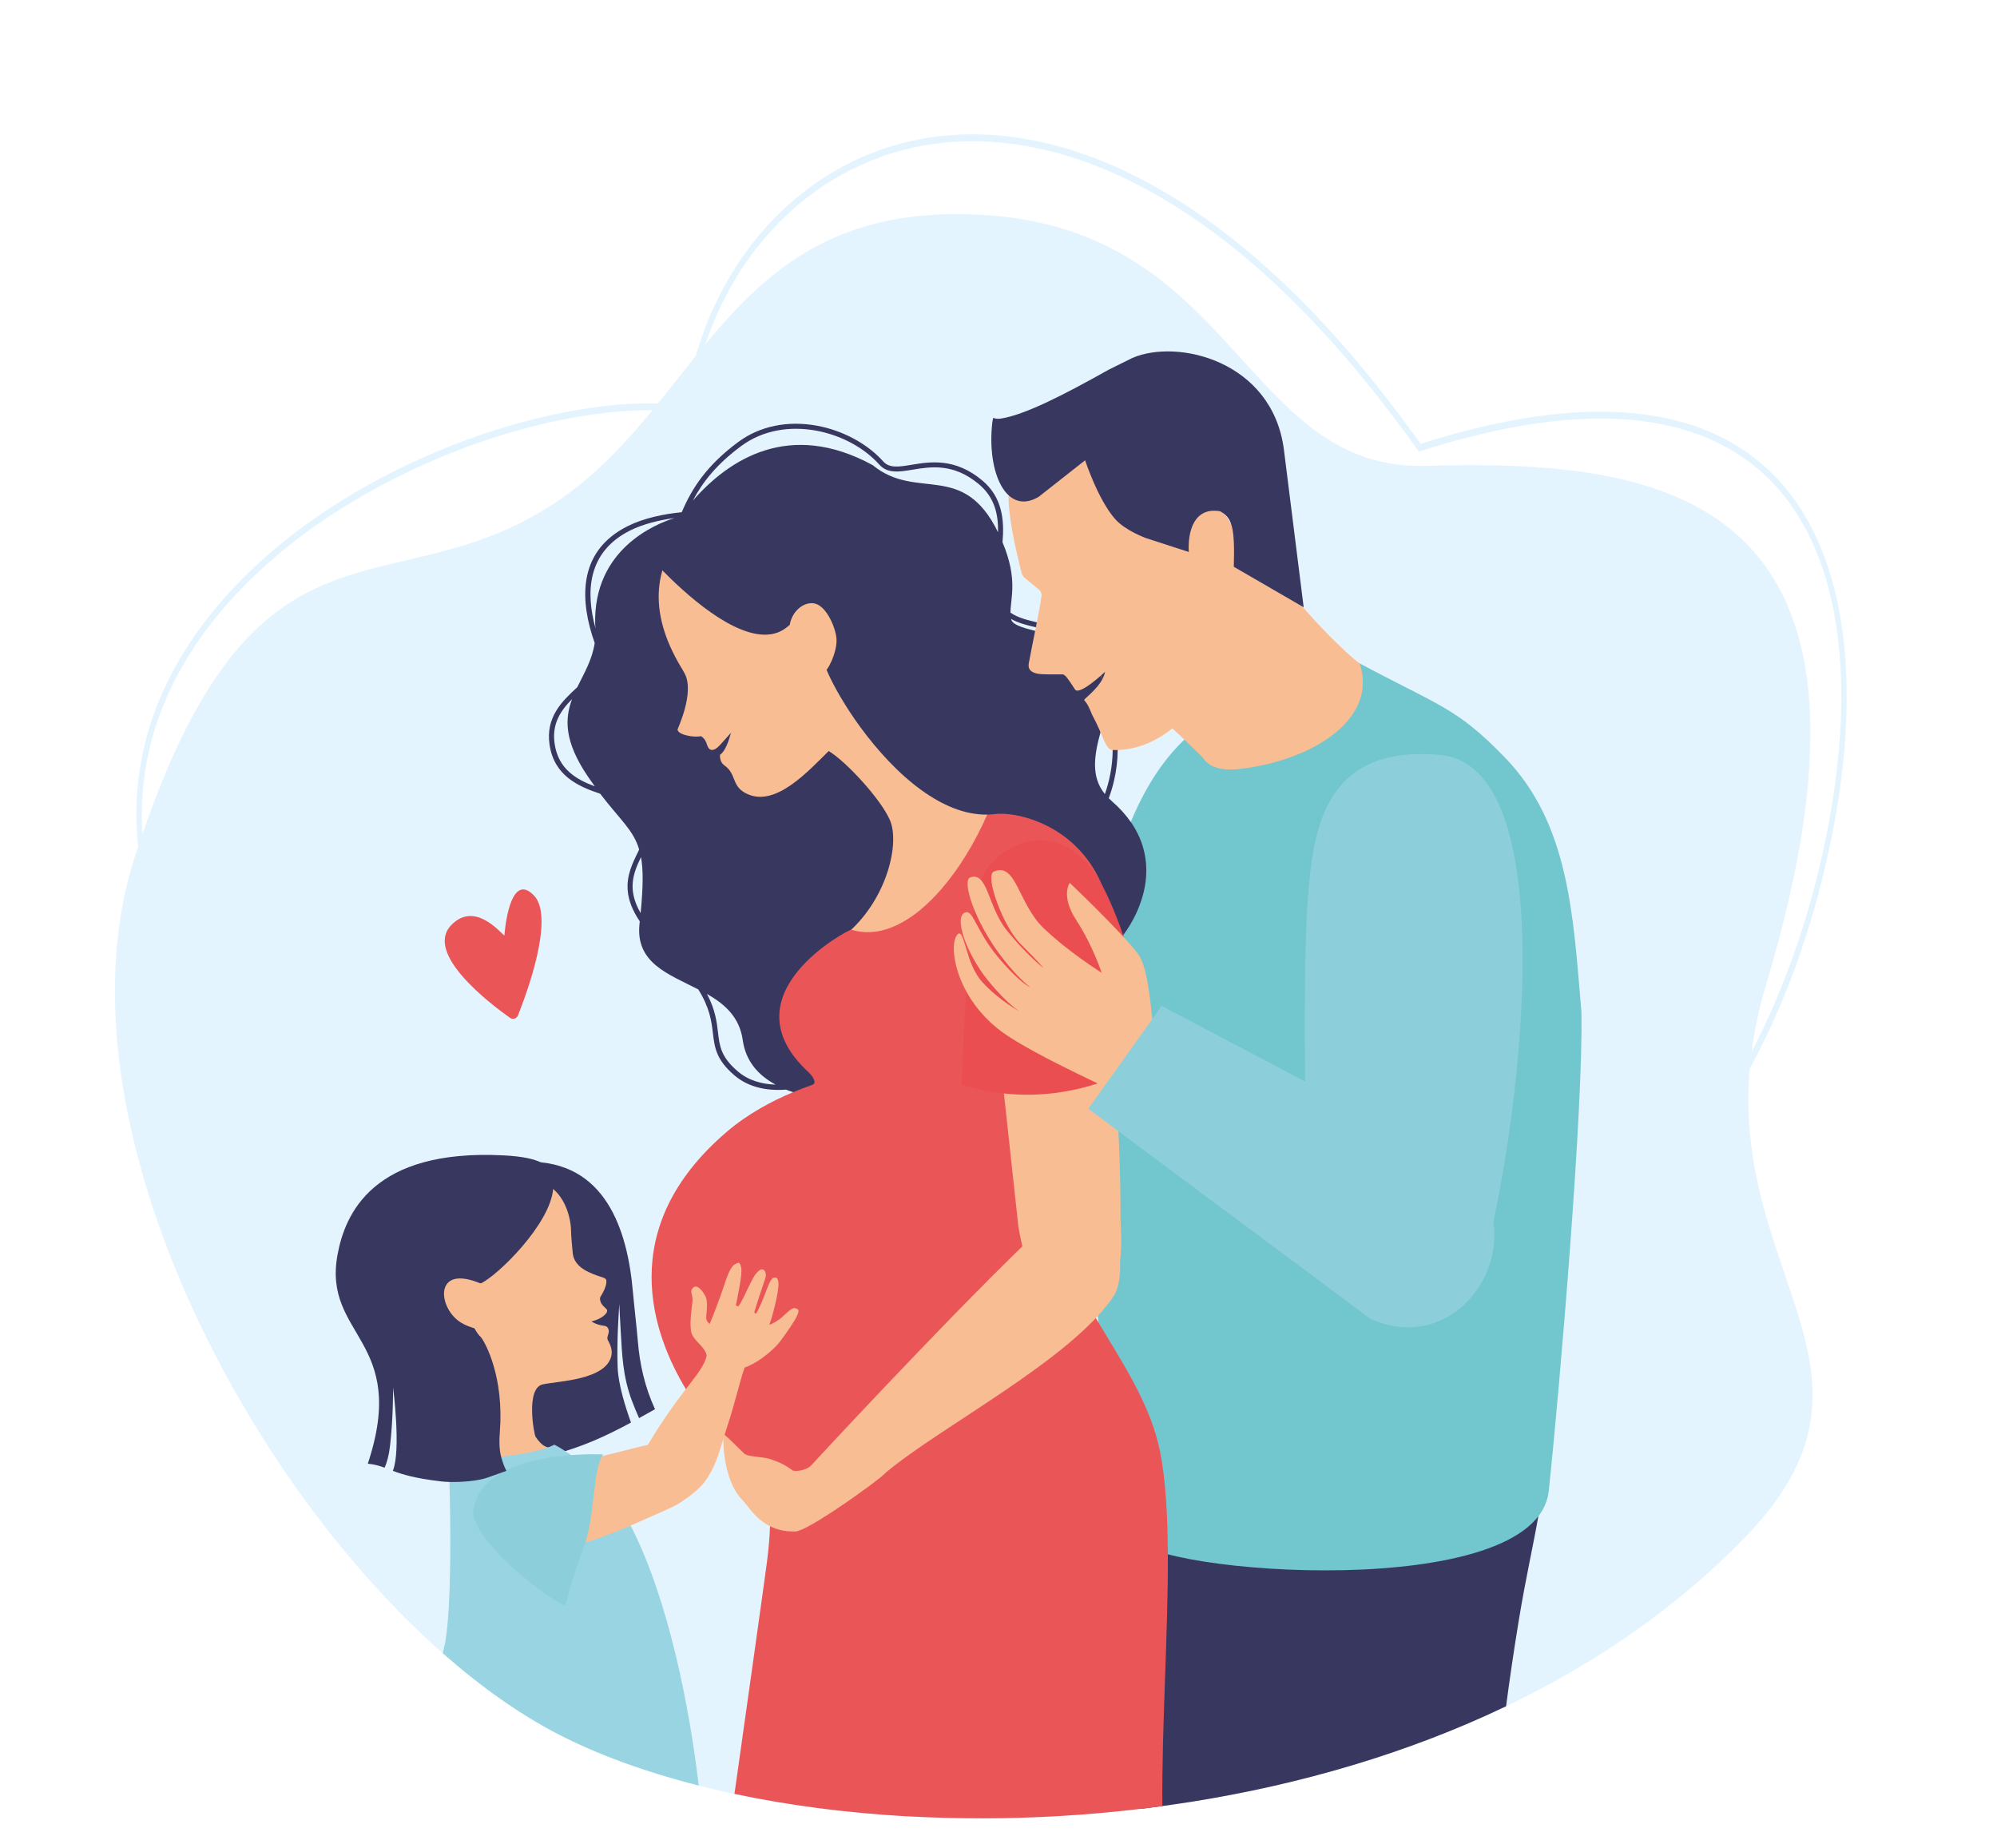
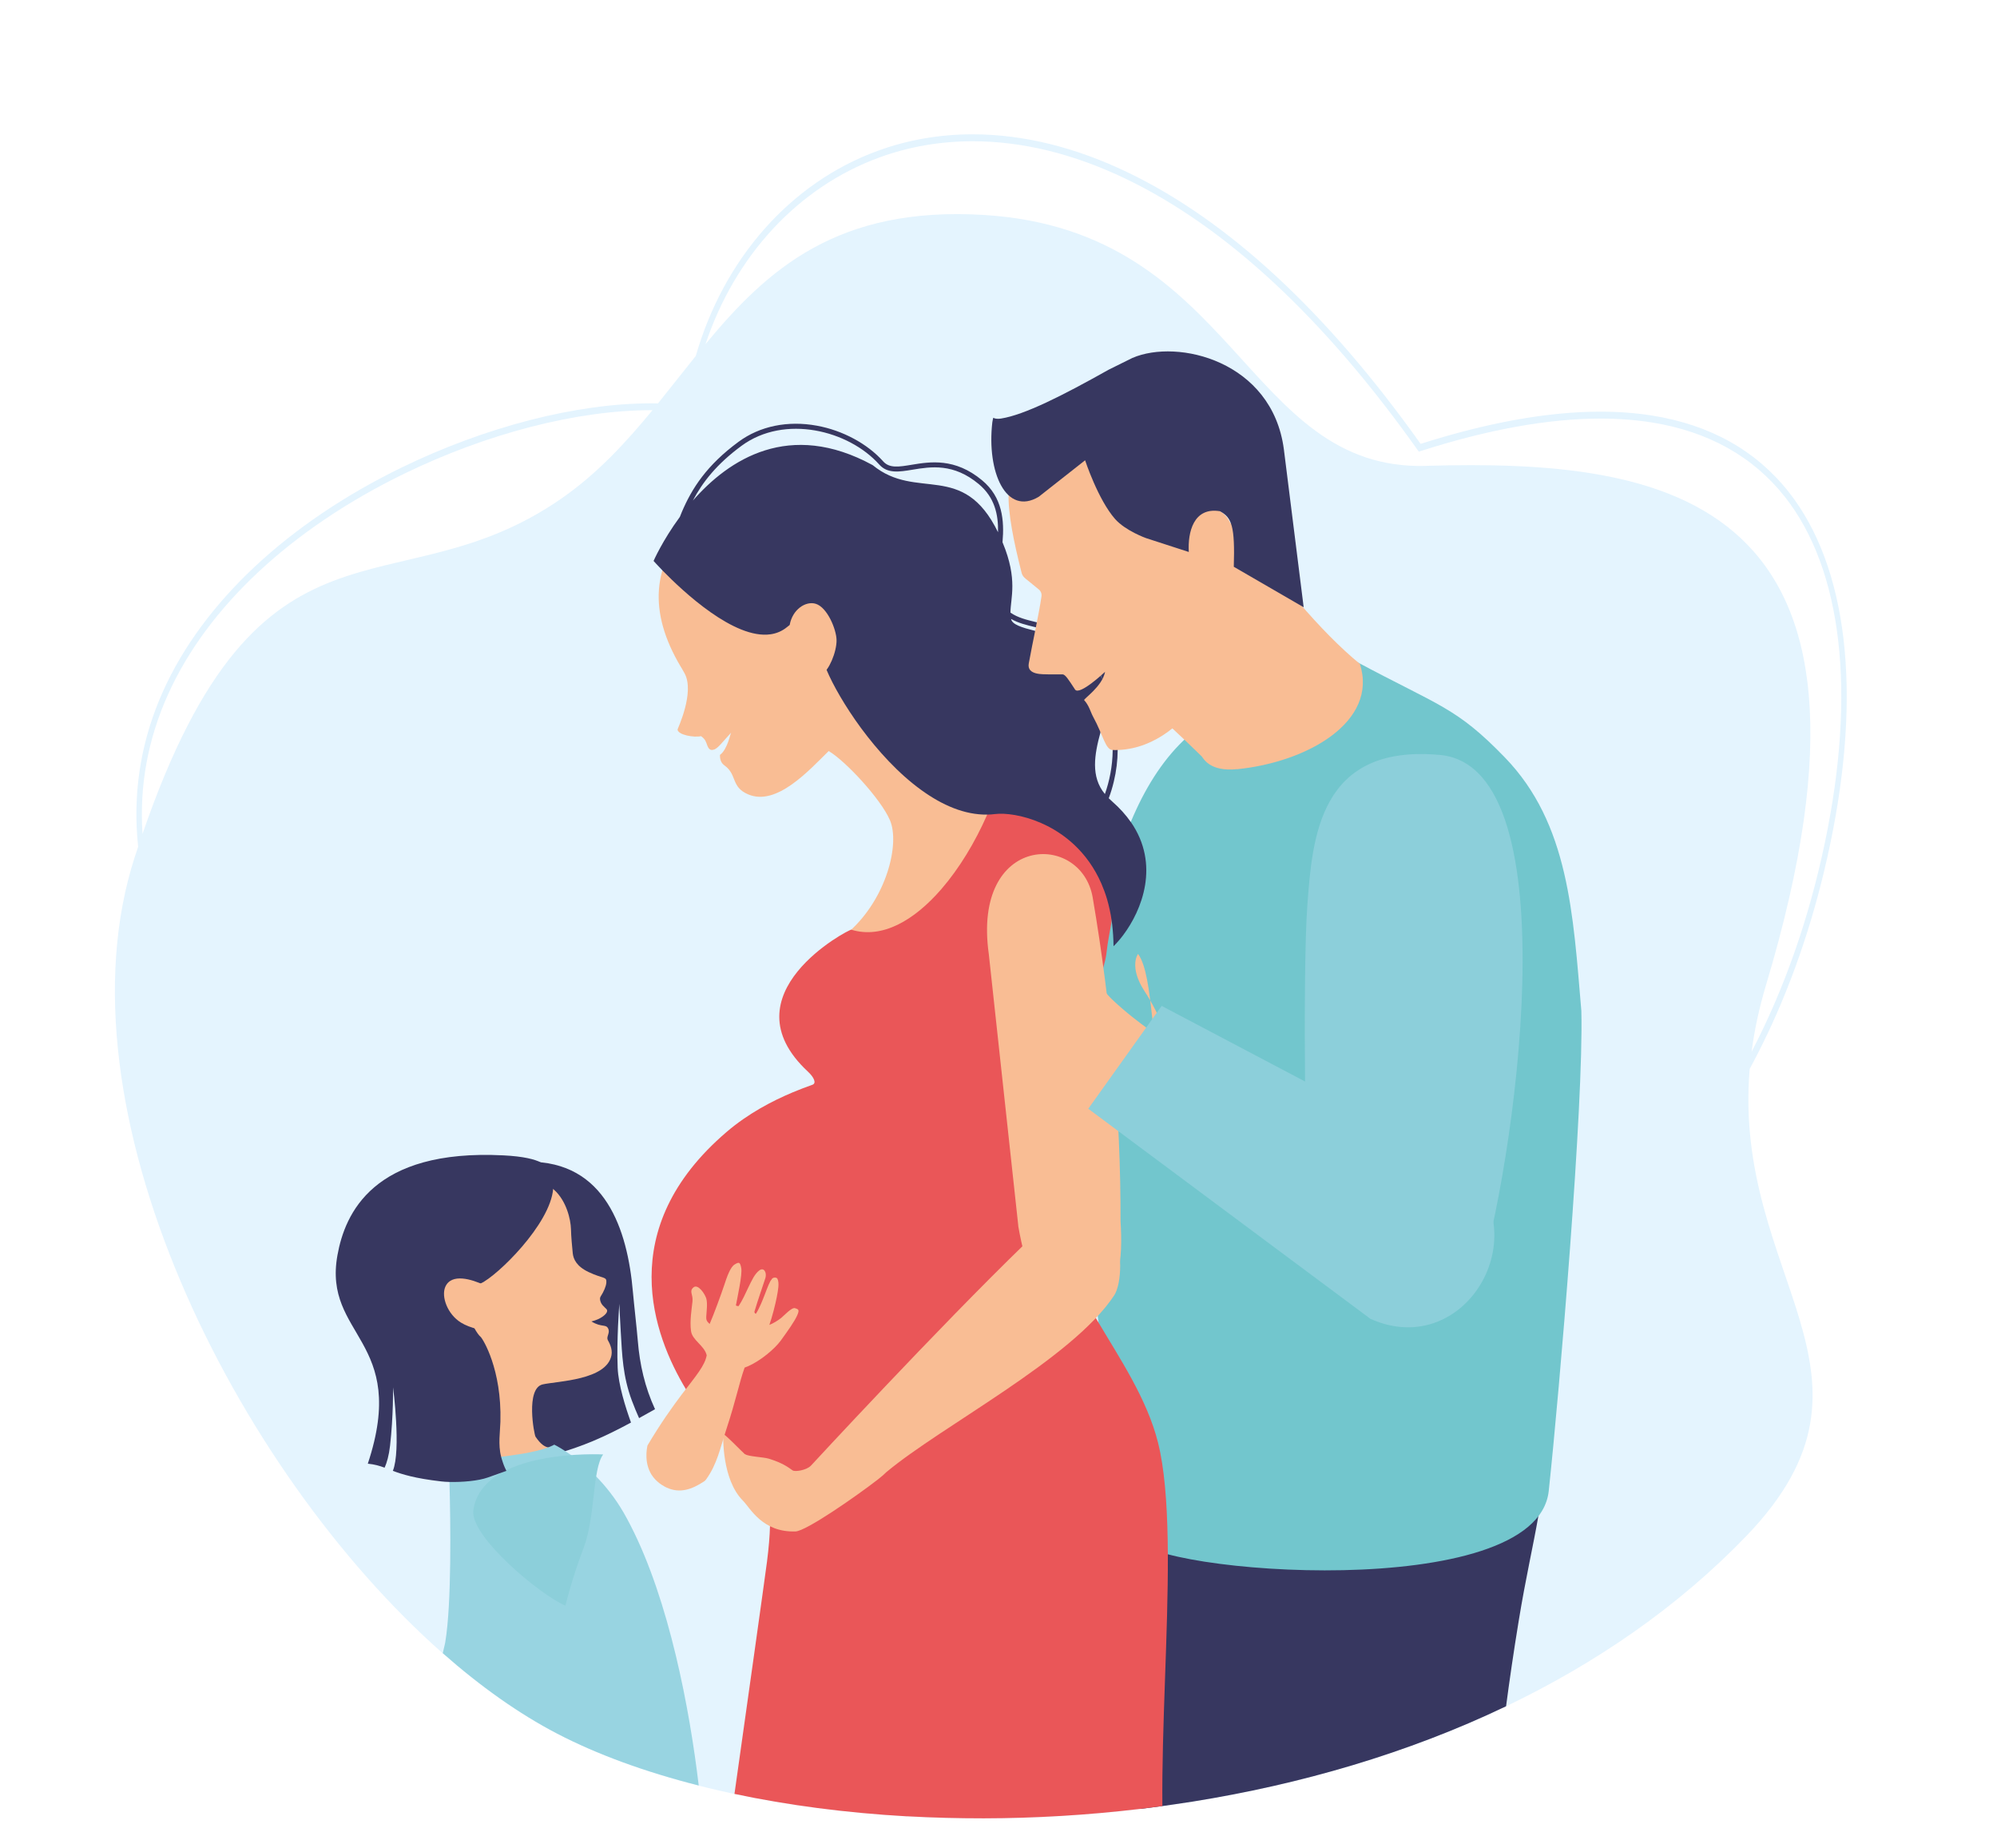
<svg xmlns="http://www.w3.org/2000/svg" id="uuid-dec3f68b-daeb-42b1-bd1c-d1d42d7a76af" viewBox="0 0 259.2 239.84">
  <defs>
    <clipPath id="uuid-3879aba2-b80d-4370-baaf-171bc8a2364e">
      <rect width="259.2" height="239.84" style="fill:none;" />
    </clipPath>
  </defs>
  <rect width="259.2" height="239.84" style="fill:#fff;" />
  <g style="clip-path:url(#uuid-3879aba2-b80d-4370-baaf-171bc8a2364e);">
    <path d="M229.33,134.33c3.57-7.49,6.34-15.81,8.21-24.75,4.16-19.8,2.26-36.04-5.36-45.72-4.25-5.4-10.23-8.75-17.78-9.94-2.09-.33-4.34-.5-6.68-.5-6.79,0-14.64,1.41-23.33,4.18-12.18-17.13-24.99-28.99-38.06-35.25-6.81-3.27-13.58-4.92-20.1-4.92-4.27,0-8.41.72-12.3,2.14-11.37,4.15-20.01,14.05-23.62,26.62-1.64,2.03-3.25,4.11-4.91,6.16-.3,0-.59-.01-.89-.01-9.7,0-21.5,3.04-32.38,8.33-14.77,7.19-25.76,17.48-30.94,28.97-2.72,6.03-3.86,12.39-3.38,18.89.03.45.07.9.12,1.35-.12.35-.23.71-.35,1.07l-.08.23c-10.58,32.63,12.99,79.58,39.96,103.36,4.9,4.32,9.91,7.88,14.85,10.44,5.17,2.69,11.39,4.96,18.36,6.73.84.22,1.7.42,2.56.62.54.12,1.09.25,1.64.37.15.03.3.07.45.1,6.91,1.46,14.44,2.46,22.34,2.91.05,0,.1,0,.15,0,3.24.18,6.54.27,9.88.27,6.62-.02,13.42-.41,20.26-1.22.96-.11,1.93-.24,2.9-.37.53-.07,1.07-.15,1.61-.23.78-.11,1.55-.23,2.33-.36,13.94-2.23,27.88-6.24,40.68-12.37,11.61-5.56,22.29-12.85,31.22-22.13,20.16-20.96-1.86-33.47.41-60.59.78-1.43,1.52-2.89,2.22-4.37M18.5,108.21c-.42-6.23.69-12.29,3.33-18.14,5.1-11.31,15.96-21.45,30.58-28.57,10.8-5.26,22.5-8.27,32.11-8.27.06,0,.11,0,.17,0-3.46,4.2-7.17,8.24-11.83,11.47-21.66,15.04-39.03-1.1-54.36,43.51M185.12,60.46c-23.64.66-24.56-30.5-57.32-32.56-19.08-1.2-28.23,7.07-36.23,16.76,3.81-11.43,11.99-20.37,22.58-24.23,3.83-1.4,7.9-2.1,12.1-2.1,6.43,0,13.11,1.63,19.84,4.86,13.01,6.24,25.77,18.09,37.92,35.22l.15.2.21-.07c8.72-2.8,16.58-4.22,23.37-4.22,2.31,0,4.53.17,6.59.49,7.38,1.17,13.22,4.43,17.35,9.68,7.43,9.44,9.27,25.37,5.18,44.85-2.08,9.92-5.26,18.97-9.51,27.14.35-2.73.96-5.61,1.87-8.66,19.2-63.91-13.22-68.23-44.09-67.37" style="fill:#e4f4fe; fill-rule:evenodd;" />
-     <path d="M67.23,131.77c-.17.42-.68.57-1.04.31-2.59-1.83-11.15-8.34-7.63-12.02,3.28-3.43,6.92,1.69,6.92,1.3s.67-8.47,3.84-5.14c2.69,2.84-.94,12.67-2.09,15.55" style="fill:#ea5658; fill-rule:evenodd;" />
    <path d="M199.67,196.75c-.63,3.66-1.66,8.12-2.55,13.59-.67,4.08-1.2,7.75-1.64,11.08-12.81,6.13-26.74,10.14-40.68,12.37-.78.12-1.55.24-2.33.35-.53.08-1.07.15-1.6.23-.97.13-1.93.26-2.9.37-2.19-17.92-3.92-31.94-4.56-36.49.52-1.17,1.33-2.71,2.49-4.4,1.18-1.72,2.72-3.59,4.69-5.39,5.31-4.86,13.69-9.16,26.31-8.33,22.83,1.5,24.8,4.93,22.78,16.62" style="fill:#373760; fill-rule:evenodd;" />
    <path d="M201.02,193.46c1.39-12.98,4.55-50.13,4.23-62.29-1.07-12.5-1.6-24.28-9.93-32.88-6.34-6.55-8.47-6.63-19.37-12.48-3.78,2.64-21.28,9.33-21.28,9.33-23.64,19.86-9.87,98.55-7.29,104.51,1.97,4.54,52.07,8.48,53.64-6.18" style="fill:#72c6cd; fill-rule:evenodd;" />
    <path d="M169.91,159.48c-.42-1.41-.88-33-.23-41.89.65-8.89,1.52-21.08,17.24-19.62,17.34,1.62,9.49,54.2,4.86,68.67-5.73,9.93-21.88-7.17-21.88-7.17" style="fill:#8ccfda; fill-rule:evenodd;" />
-     <path d="M124.96,137.03c-9.32-12.7.98-15.06-1.44-19.7-.1-.18-.21-.38-.35-.57-.35-.48-.68-.95-.99-1.4-3.31-4.77-4.68-7.94-2.89-12.03.12-.27.22-.54.3-.8,1.33-4.47-3.67-6.62-7.81-8.03-2.29-.78-4.31-1.35-4.87-1.96-5.01-5.55-4.23-8.34-6.89-10.23-.73-.52-1.72-.97-3.17-1.39-6.47-1.89-8.1-7.93-8.5-11.39-.14-1.19-.13-2.07-.12-2.37,1-.11,1.94-.15,2.75-.15h0c.84,0,1.53.06,2,.16l.14-.65c-.28-.06-.64-.1-1.06-.13-.95-.07-2.2-.05-3.57.08-2.3.22-4.93.76-7.01,1.8-6.74,3.36-6.13,9.99-4.29,15.17-.33,2.2-1.39,3.94-2.26,5.73-1.95,1.81-4.13,3.86-3.6,7.47.59,4,3.69,5.41,6.57,6.36,2.61,3.41,4.31,4.7,5.06,7.24-.06.12-.11.24-.17.36-.7,1.43-1.5,3.04-1.31,5.03.12,1.26.63,2.56,1.56,3.93-.01.1-.02.19-.03.29-.57,5.12,3.74,6.54,7.63,8.55,1.5,2.42,1.71,4.15,1.89,5.66.22,1.85.41,3.45,2.79,5.48,1.68,1.44,3.96,2.06,6.71,1.86.29.12.59.22.9.32,8.04,2.65,20.97.35,24.61-.25h0c.61-.1.96-.15.98-.13-1.43-1.56-2.6-2.98-3.57-4.3M71.99,96.53c-.39-2.61.79-4.32,2.26-5.81-.95,2.56-1.05,5.48,2.07,10.07.3.44.6.86.88,1.25-2.46-.91-4.73-2.27-5.21-5.51M83.15,118.49c-1.79-3.09-.94-5.22.05-7.26.3,1.66.28,3.87-.05,7.26M77.25,81c.02.18.03.35.04.52-1.27-4.6-1.11-9.88,4.5-12.68,1.68-.84,3.78-1.35,5.74-1.61-2.48.78-10.53,4.05-10.28,13.77M95.75,139.02c-2.18-1.86-2.35-3.27-2.56-5.06-.16-1.38-.35-2.93-1.43-4.98,2.28,1.31,4.22,2.98,4.64,5.97.38,2.72,1.98,4.57,4.27,5.8-1.77-.06-3.51-.52-4.92-1.73" style="fill:#373760;" />
    <path d="M136.81,104.46c-3.72,6.11-19.89,20.65-26.57,16.41,4.86-4.35,6.59-11.41,5.26-14.46-1.19-2.74-5.72-7.63-7.94-8.95-2.6,2.56-6.77,7.18-10.44,5.63-2.27-.96-1.42-2.55-3.06-3.74-.44-.3-.63-.76-.61-1.39h0c.97-.7,1.35-2.78,1.45-2.89-1.31,1.44-1.63,1.91-2.14,2.17h0s0,0,0,0c-.32.12-.7.21-.96-.51-.16-.45-.24-.8-.81-1.2-.88.21-2.99-.15-3.05-.86,0-.09,2.26-4.81.92-7.28-.47-.86-.37-.64-.49-.85-4.34-7.25-3.59-13.41,1.05-18.29,2.65-2.79,8.62-4.47,13.96-3.45,10.07,1.94,11.14,17.45,13.04,22.6,1.94,5.26,9.19,8.33,20.37,17.03" style="fill:#f9bd94; fill-rule:evenodd;" />
    <path d="M150.86,234.37c-.97.13-1.94.26-2.9.37-6.84.81-13.64,1.21-20.26,1.22-3.35,0-6.65-.08-9.89-.26-.05,0-.1,0-.14,0-7.9-.45-15.43-1.44-22.34-2.91,1.56-11.05,3.87-27.44,4.22-30.12.24-1.89.36-3.39.39-4.62.06-2.51-.25-3.84-.58-4.86-1.18-3.66-3.14-4.48-5.43-6.6-.01-.01-.03-.03-.04-.04-.57-.53-1.16-1.14-1.76-1.89-.4-.49-1.69-2.05-3.1-4.38-4.21-6.97-9.44-20.8,5.28-33.39,2.77-2.37,5.88-4.01,8.63-5.16.88-.37,1.72-.68,2.5-.96.58-.2.19-.99-.56-1.69-10.84-10.06,5.35-18.51,5.6-18.43,0,0,.02,0,.03,0,3.98,1.21,8.13-1.18,11.68-5.28,2.31-2.67,4.36-6.05,5.94-9.65.55-1.25,1.05-2.53,1.48-3.81.11-.34,4.63,1.42,7.19,2.55.96.42,1.64.75,1.73.85,3.82,4.23,5.21,5.1,5.68,9.19.1.9.16,1.95.19,3.24,0,.02,0,.04,0,.07.01.59-.04,1.14-.12,1.7h0c-.02.14-.04.27-.06.41h0c-.17,1.05-.43,2.17-.6,3.69,0,.05-.01.11-.02.17-.07.53-.21,1.12-.4,1.78-.35,1.21-.88,2.61-1.51,4.18h0s0,0,0,0c-1.01,2.54-2.27,5.51-3.44,8.83-.33.93-.65,1.89-.95,2.87-.04.12-.08.25-.12.38-.04.13-.08.25-.11.38-1.57,5.28-1.1,10.29.34,16.02.55,2.21,1.25,4.53,2.03,7.01.47,1.5,1.26,3.1,2.22,4.81.19.33.38.67.58,1.01.1.18.21.36.32.54,2.75,4.65,6.32,9.94,7.74,15.6.1.41.2.84.29,1.29.71,3.57.96,8.15.99,13.23.05,10.23-.81,22.5-.71,32.67" style="fill:#ea5658; fill-rule:evenodd;" />
    <path d="M132.16,159.08c1.92,11.13,5.93,12.27,8.67,11.3,4.69-1.67,4.9-7.19,4.61-11.93.03-13.65-1.2-27.87-3.61-41.96-1.47-8.61-15.68-8.3-13.49,7.31l3.83,35.28Z" style="fill:#f9bd94; fill-rule:evenodd;" />
    <path d="M96.71,188.7c.38.32,2.36.37,3.07.59,1.73.53,2.44,1.05,3.1,1.52.29.21,1.79-.01,2.37-.61,0,0,16.52-17.89,27.79-28.8,12.67-11.4,13.48,3.8,11.58,6.69-5.43,8.26-22.36,16.92-29.58,22.95-.23.24-.61.57-1.1.95-2.85,2.21-9.29,6.68-10.67,6.74-4.32.16-5.89-3.04-6.85-4-2.75-2.77-2.55-8.36-2.55-8.61,0-.26,2.44,2.27,2.82,2.6" style="fill:#f9bd94; fill-rule:evenodd;" />
    <path d="M141.4,84.22c-.34-.17-.68-.33-1.02-.48.83.89,1.64,2.07,2.39,3.67h0c.07.16.15.32.22.48.22.49.43,1.02.64,1.59.14.37.26.74.38,1.11.5-2.61.25-4.92-2.62-6.38M146.77,106.67c-.63-.91-1.43-1.8-2.42-2.67-.16-.14-.3-.27-.44-.41.25-.68.48-1.41.66-2.18.32-1.33.49-2.7.5-4.08.02-2.18-.33-4.43-1.06-6.72-.08.43-.18.87-.3,1.32.52,1.96.73,3.76.71,5.4-.02,2.16-.43,4.06-1.01,5.71-1.87-2.25-1.36-5.13-.57-8.02.29-1.04.61-2.08.87-3.1-.19-.71-.42-1.45-.7-2.2-.15-.4.22-1.24.07-1.6-.1-.23-.33-.62-.43-.84-1.15-2.49-2.81-3.33-4.11-4.24-1.53-.52-2.98-.87-4.18-1.17-1.77-.45-2.99-.82-3.13-1.55.95.54,2,.79,3.08,1.05.05.01.1.02.14.03,1.32.32,2.72.68,4.09,1.64.6.21,1.22.44,1.84.71-1.89-2.02-3.92-2.54-5.8-2.99-.04,0-.08-.02-.12-.03-1.23-.3-2.35-.57-3.31-1.23.01-1.91.98-4.29-1-9.06,0-.02-.02-.04-.03-.07.25-2.83,0-5.85-2.66-8.05-3.52-2.93-6.76-2.4-9.12-2.01-1.69.28-2.9.48-3.72-.45-2.04-2.28-5.25-4.01-8.6-4.62-3.78-.69-7.39.05-10.16,2.09-4.12,3.03-6.06,6.04-7.37,9.13-.09.21-.17.41-.25.62-2.26,3.07-3.41,5.71-3.41,5.71,0,0,.43.49,1.16,1.24,2.66,2.73,9.32,8.97,14.03,8.28.76-.11,1.47-.4,2.1-.91.13-.1.26-.2.38-.3,5.01-3.82,4.38,1.57,4.16,3.49-.05.44.17,1.26.62,2.33.82,1.95,2.4,4.74,4.49,7.58,2.16,2.92,4.85,5.89,7.82,8.03,2.69,1.95,5.6,3.22,8.53,3.18.34,0,.68-.03,1.02-.07,1.31-.16,3.58.11,5.98,1.16,2.92,1.27,6.02,3.7,7.84,7.88h0c.27.63.52,1.3.73,2.01h0c.25.87.46,1.8.6,2.8h0c.03.18.05.37.07.55h0c.1.87.16,1.78.17,2.75.37-.36.77-.81,1.17-1.33.03-.04.06-.08.09-.12,2.41-3.21,4.82-9.15.98-14.68M96.25,57.85c5.59-4.11,13.91-2.01,17.88,2.44,1.06,1.19,2.57.95,4.32.66,2.36-.39,5.31-.87,8.59,1.87,2.06,1.72,2.55,3.95,2.5,6.25-4.56-9.33-10.54-4.01-16.27-8.71-10.81-5.9-18.66-.75-23.34,4.6,1.26-2.4,3.11-4.75,6.32-7.11" style="fill:#373760;" />
    <path d="M102.5,81.09c.36-2.01,2.08-3.13,3.37-2.74,1.52.46,2.69,3.34,2.71,4.71.03,1.55-1.04,4.05-1.9,4.4-1.33.54-.82-4.04-4.18-6.36" style="fill:#f9bd94;" />
    <path d="M84.02,187.61c1.71-2.89,3.3-5.11,4.45-6.63,1.9-2.49,3.02-3.76,3.26-5.13,0,0,0,0-.01,0-.31-1.26-1.87-1.92-2.03-3.13-.18-1.3.09-2.89.19-3.83.1-.93-.47-1.31.12-1.82.59-.51,1.48.81,1.67,1.43.19.62.03,1.76,0,2.34-.03.58.16.68.44.97.58-1.35,1.49-3.84,1.87-4.98.37-1.14.81-2.4,1.37-2.74.56-.34.71-.35.86.47.16.83-.48,3.69-.69,4.84.1.1.23.06.34.1.51-.75.89-1.64,1.27-2.43.43-.89.84-1.8,1.45-2.23.61-.42.96.34.77.99-.51,1.58-.84,2.43-1.42,4.35-.06.19.16.34.19.29.92-1.44,1.56-3.96,2.02-4.42.11-.32.66-.34.77-.1.26.54.09,1.42-.08,2.33-.17.91-.61,2.64-.97,3.65.5-.19,1.11-.57,1.53-.9.41-.33,1.38-1.42,1.81-1.27.43.15.61.18.26.96-.35.78-1.21,1.99-2.11,3.23-.79,1.09-2.6,2.61-4.22,3.33-.16.07-.32.13-.48.19-.71,1.97-1.08,4.08-2.36,7.97-.81,2.47-1.21,4.57-2.64,6.54-.12.16-.16.19-.31.29-1.5.98-3.09,1.59-4.86.75-.1-.05-1.01-.47-1.67-1.31-1.31-1.65-.84-3.83-.77-4.11" style="fill:#f9bd94;" />
    <path d="M58.52,191.59c.51-.46,1.1-.76,1.79-.91,1.55-.6,2.45-.71,3.44-.74.83-.03,1.72.01,3.1-.13.45-.06,1.27-.18,2.35-.41,1.96-.41,4.78-1.15,7.77-2.4,1.69-.71,3.32-1.53,4.93-2.4-.71-1.96-1.64-4.91-1.73-7.11-.15-3.5.2-8.08.22-8.3,0,.08.01.81.18,3.63.18,3.01.26,5.74,1.43,8.9.32.86.65,1.64.95,2.31.12-.07.24-.13.35-.2.57-.32,1.15-.64,1.72-.96-1.31-2.84-1.99-5.79-2.24-8.92-.14-1.68-.48-4.6-.63-6.29-.7-8.12-3.6-16.98-13.6-16.9,0,0-5.9.49-6.47.74-.76.32-1.97,1.43-2.68,1.88,1.95,2.41,4.94,7.4,1.96,12.85-.05.1-.1.19-.15.28-.02.03-.03.06-.05.09-.05.1-.1.2-.15.29-.6,1.21-.84,2.12-.85,2.94h0c-.02.99.28,1.84.66,2.9.24.64.5,1.36.75,2.24.36,1.28.67,2.9.79,5.09.08,1.61-4.38,7.47-3.83,11.51" style="fill:#373760;" />
    <path d="M59.2,150.81c3.31-.13,8.71-.02,12.74,3.61,1.56,1.4,2.14,3.8,2.17,5.1.02.92.15,2.36.23,3.11.08.76.49,1.69,2.03,2.43,1.95.93,2.4.55,2.33,1.39-.04.48-.32,1.14-.75,1.81-.21.33.09.93.24,1.09.47.54.71.54.58.91-.1.3-.79.94-2.01,1.22,1.37.85,1.95.26,2.22,1.03.18.5-.31.99-.09,1.39.17.32.63,1.1.48,1.95-.6,3.26-7.01,3.37-8.93,3.8-2.25.51-1.11,6.53-.93,6.79,1.35,2,2.1,1.22,2.87,1.47-4.41,2.11-13.13,3.53-13.13,3.53,0,0,1.29-3.62,1.06-5.4-.19-1.45-.62-5.67-3.53-6.25-7.14-1.41-9.86-7.54-11.28-13.41-1.57-6.48,4.65-15.21,13.69-15.57" style="fill:#f9bd94;" />
    <path d="M90.68,231.7c-6.97-1.77-13.19-4.04-18.36-6.73-4.94-2.57-9.95-6.12-14.85-10.44.12-.48.22-.92.3-1.3,0-.05.02-.11.03-.17.83-5.01.68-15.58.54-20.75-.05-1.83-.1-2.99-.1-2.99,0,0,.12.02.39.04s.67.04,1.24.04c1.09,0,2.78-.07,5.17-.36.73-.09,1.51-.19,2.37-.33,1.9-.29,3.08-.64,3.76-.89.55-.21.77-.35.77-.35,0,0,.57.27,1.45.85.23.15.48.32.75.51.33.23.68.5,1.05.79.69.55,1.45,1.22,2.21,2,1.22,1.25,2.47,2.81,3.56,4.7.31.53.6,1.08.89,1.65,5,9.73,7.67,23.84,8.84,33.73" style="fill:#98d4e1;" />
-     <path d="M90.66,186.95c-.54-.35-1.08-.47-1.43-.52-2,.36-3.62.71-4.74.97-1.92.44-2.86.7-5.81,1.43-1.15.28-2.15.51-2.82.65-3.92.79-7.5,1.97-8.29,4.48-.58,1.85.51,4.15,2.12,5.45,2.06,1.66,4.46,1.28,4.82,1.21,1.33-.38,2.99-.9,4.86-1.62,1.08-.42,1.99-.81,3.76-1.59,2.87-1.26,4.3-1.89,4.74-2.16,1.21-.77,4.87-3,4.44-5.64-.29-1.78-1.64-2.65-1.64-2.65" style="fill:#f9bd94;" />
    <path d="M61.44,195.99c-.48,3.37,8.75,11.05,11.95,12.37,0,0,.8-3.39,2.35-7.46,1.55-4.07,1.14-10.27,2.55-12.16,0,0-15.7-.84-16.86,7.26" style="fill:#8ccfda;" />
    <path d="M71.28,152.05c-.05-.15-.06-.7-1.07-1.2h0c-.81-.41-2.25-.79-4.87-.92-16.92-.86-20.57,7.56-21.54,12.95-1.91,10.58,9.29,10.95,3.94,27.06.91.09,1.53.28,2.18.52.29-.64.56-1.56.71-2.87.43-3.81.39-7.55.39-7.55,0,0,1.06,8.16-.03,10.83,1.2.45,2.87.98,6.28,1.37.31.04.67.06,1.07.07,1.6.04,3.73-.13,4.98-.58.65-.23,1.29-.46,1.94-.69h0c.16-.06.31-.11.47-.17-.01-.02-.02-.04-.03-.06-.1-.2-.2-.41-.29-.64-.03-.08-.06-.16-.09-.24-.1-.28-.19-.58-.28-.89,0,0,0-.02,0-.03-.41-1.55-.12-3.27-.09-4.52.19-6.84-2.3-10.77-2.56-11-.23-.19-.52-.6-.82-1.14-.49-.86-1.01-2.03-1.34-3.16-.39-1.31-.53-2.55-.07-3.15.03-.04.1-.02.16-.03.33-.07.56.37.82.68.25.31.53.51.93-.04.09-.01.21-.05.34-.11,2.11-.95,9.03-7.67,9.39-12.29.06-.82-.08-1.57-.49-2.21" style="fill:#373760;" />
    <path d="M62.85,166.76c-1.59-.74-4.27-1.6-5.06.25-.53,1.26.28,3.53,2.04,4.62,1.13.71,3.36,1.28,4.03.84,1.04-.67-3.68-2.14-1.01-5.71" style="fill:#f9bd94;" />
    <path d="M160.58,99.81c-3.64.37-4.38-1.44-4.63-1.68-5.48-5.37-11.17-10.25-11.17-10.25t0,0l15.38-20.55c5.69,7.92,11.19,14.59,16.35,18.83,2.39,7.5-6.81,12.74-15.93,13.66" style="fill:#f9bd94; fill-rule:evenodd;" />
    <path d="M130.91,63.97c-.09,2.66.67,6.34,1.67,10.29.11.57.56.85.78,1.03l1.47,1.2c.27.22.4.56.35.9-.35,2.4-1.12,5.78-1.65,8.7-.29,1.56,1.92,1.39,2.49,1.42h1.9c.36.03.74.63,1.61,1.96.56.87,3.9-2.29,3.9-2.29-.35,1.91-2.84,3.53-2.71,3.68.63.67.83,1.55,1.16,2.15,1.31,2.39,1.59,4.3,2.54,4.32,9.47.26,16.23-12.15,14.11-19.46-.11-.36,0-.75.28-1.01.87-.8,1.14-2.04,1.44-3.47.35-1.68.27-5.86-1.91-7.05-.82-.45-1.37-.48-1.73-.34-.5.19-1.06-.03-1.26-.53-1.02-2.62-3.28-7.9-4.96-8.42-14.52-4.27-18.97,6.87-18.97,6.87l-.51.07Z" style="fill:#f9bd94; fill-rule:evenodd;" />
    <path d="M169.21,78.8s-2.48-19.83-2.57-20.49c-1.51-11.47-13.79-14.4-19.66-11.86l-3.07,1.52c-6.03,3.39-10.94,5.86-13.96,6.34-.74.12-1.03-.1-1.03-.1,0,0-.11.43-.12.58-.75,6.47,1.79,12.22,6.03,9.67l6.01-4.73s1.68,5.12,3.9,7.63c1.36,1.53,4.01,2.47,4.01,2.47l5.55,1.8c-.15-2.53.6-5.86,4.04-5.29,1.54.82,1.96,1.94,1.8,7.21l9.08,5.26Z" style="fill:#373760; fill-rule:evenodd;" />
-     <path d="M124.81,140.75s.73-21.94,2.35-26.25c1.63-4.34,8.44-8.43,14.02-2.41,4.65,5.01,9.04,25.01,9.04,25.01-8.71,5.08-17.17,6.19-25.41,3.65" style="fill:#ea4e50; fill-rule:evenodd;" />
-     <path d="M151.1,139.13c-1.79-1.78-1.27-12.52-3.39-15.34s-8.86-9.22-8.86-9.22c0,0-1.24,1.64.86,4.86,2.1,3.22,3.28,6.8,3.28,6.8,0,0-4.18-2.59-7.51-5.76-3.33-3.17-3.58-8.68-6.5-7.36-1.19.54,1.24,7.17,3.5,9.4,2.3,2.26,2.97,3.13,2.97,3.13,0,0-2.33-1.85-4.8-4.94-2.47-3.1-2.45-7.67-4.73-6.83-1.08.4.53,5.62,4,10.19,2.24,2.95,3.85,4.1,3.85,4.1,0,0-1.44-.61-4.25-3.98-2.8-3.37-3.17-6.03-4.17-5.79-1.69.39.12,5.42,2.83,8.77,2.71,3.35,4.29,4.17,4.29,4.17,0,0-2.73-1.43-4.97-3.88-2.2-2.41-2.3-6.99-3.17-6.23-1.32,1.15-.43,8.11,5.64,12.63,4.17,3.11,16.32,8.47,18.5,9.59s4.41-2.53,2.62-4.31" style="fill:#f9bd94;" />
+     <path d="M151.1,139.13c-1.79-1.78-1.27-12.52-3.39-15.34c0,0-1.24,1.64.86,4.86,2.1,3.22,3.28,6.8,3.28,6.8,0,0-4.18-2.59-7.51-5.76-3.33-3.17-3.58-8.68-6.5-7.36-1.19.54,1.24,7.17,3.5,9.4,2.3,2.26,2.97,3.13,2.97,3.13,0,0-2.33-1.85-4.8-4.94-2.47-3.1-2.45-7.67-4.73-6.83-1.08.4.53,5.62,4,10.19,2.24,2.95,3.85,4.1,3.85,4.1,0,0-1.44-.61-4.25-3.98-2.8-3.37-3.17-6.03-4.17-5.79-1.69.39.12,5.42,2.83,8.77,2.71,3.35,4.29,4.17,4.29,4.17,0,0-2.73-1.43-4.97-3.88-2.2-2.41-2.3-6.99-3.17-6.23-1.32,1.15-.43,8.11,5.64,12.63,4.17,3.11,16.32,8.47,18.5,9.59s4.41-2.53,2.62-4.31" style="fill:#f9bd94;" />
    <path d="M150.77,130.53l38.24,20.16c11.3,8.75,1.39,26.08-11.14,20.45l-36.62-27.26,9.53-13.35Z" style="fill:#8ccfda; fill-rule:evenodd;" />
  </g>
</svg>